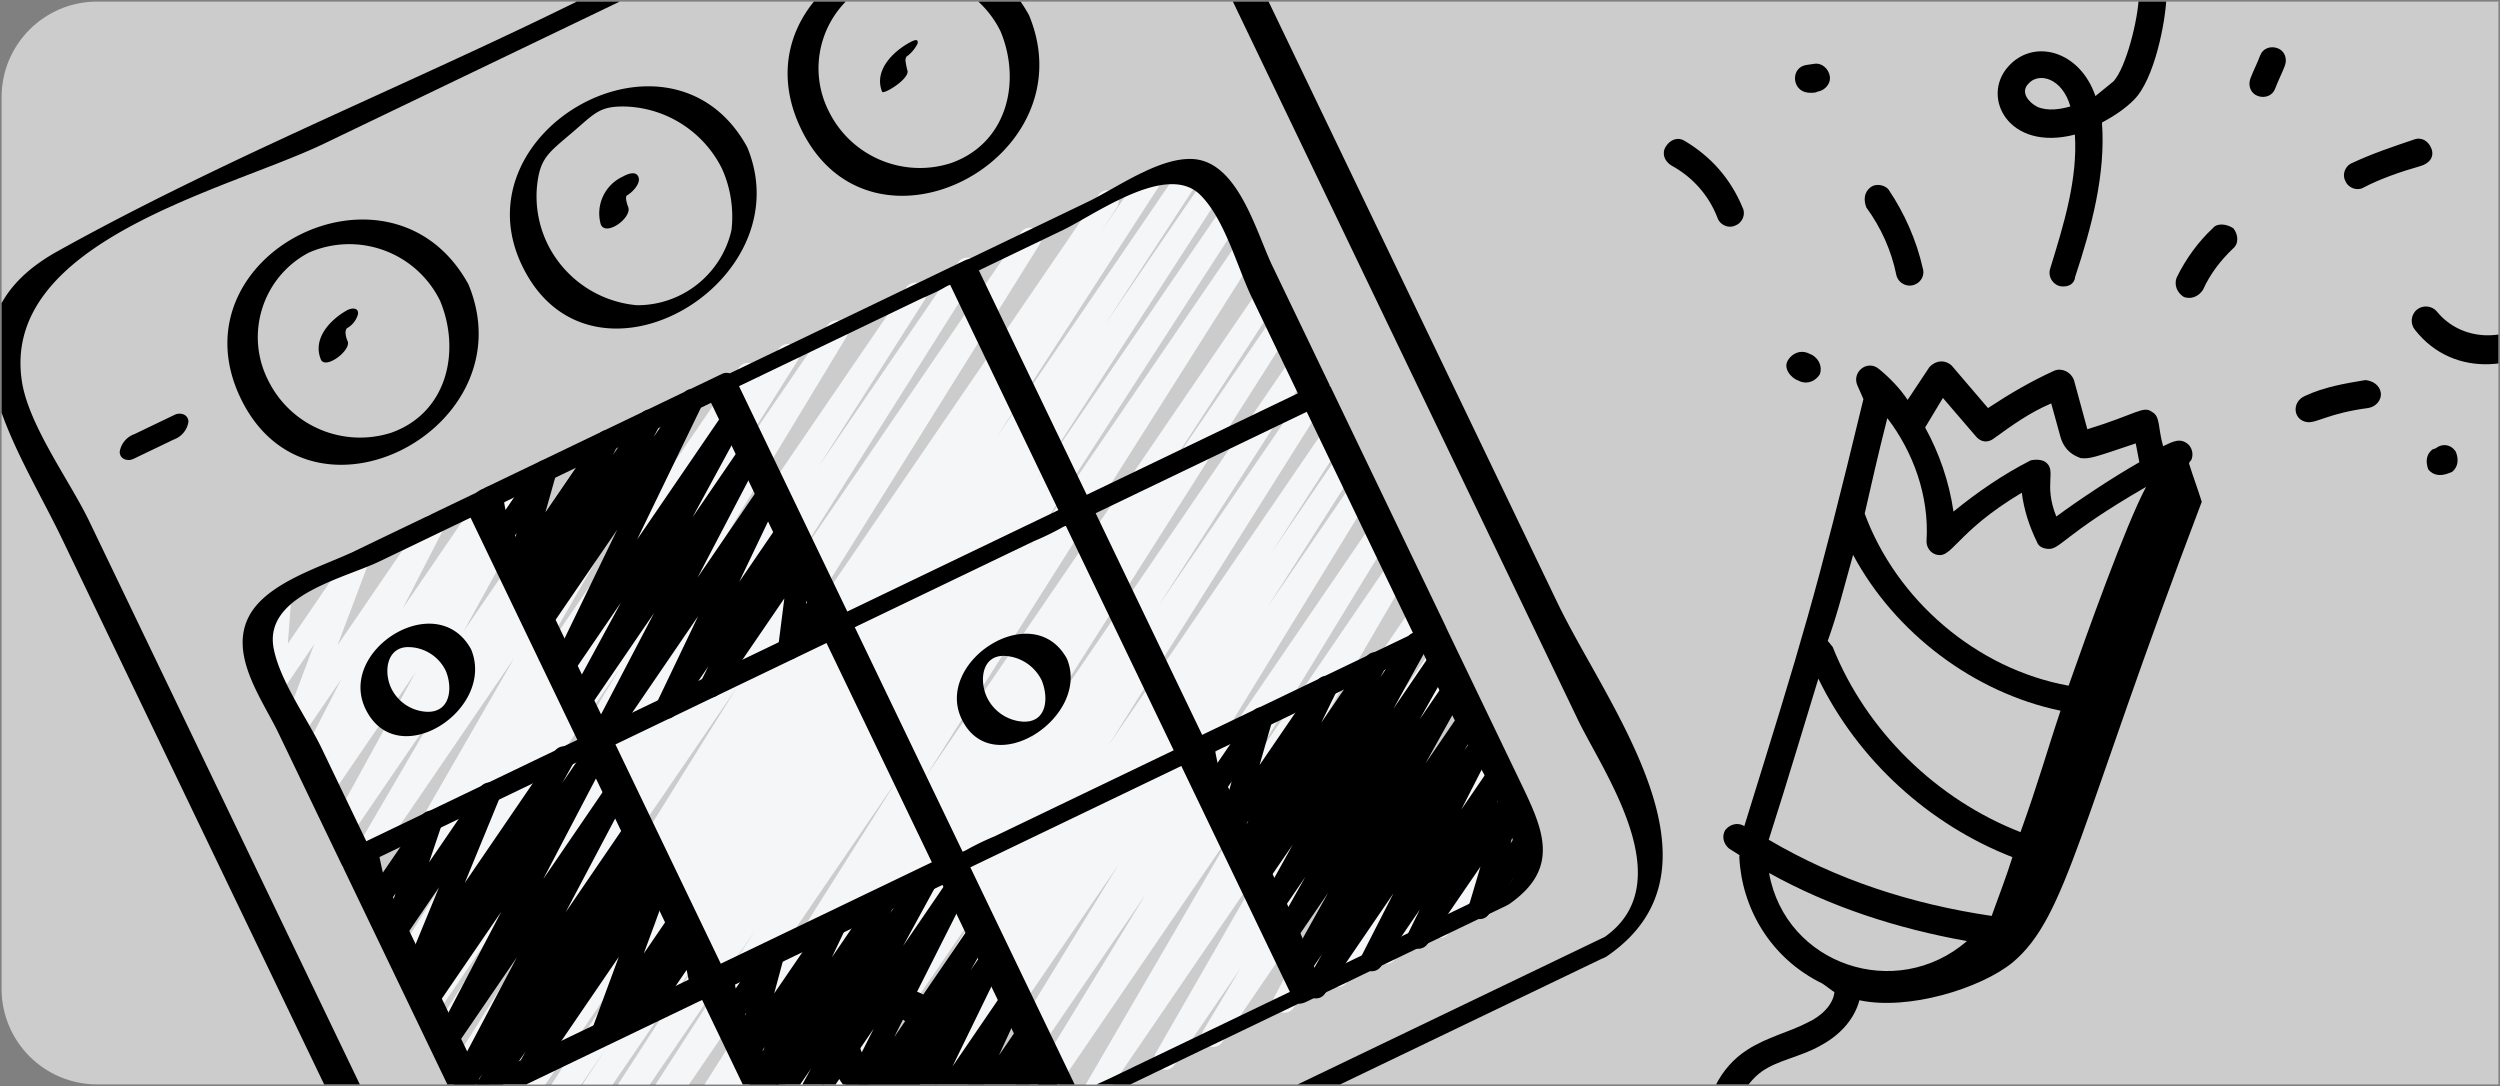
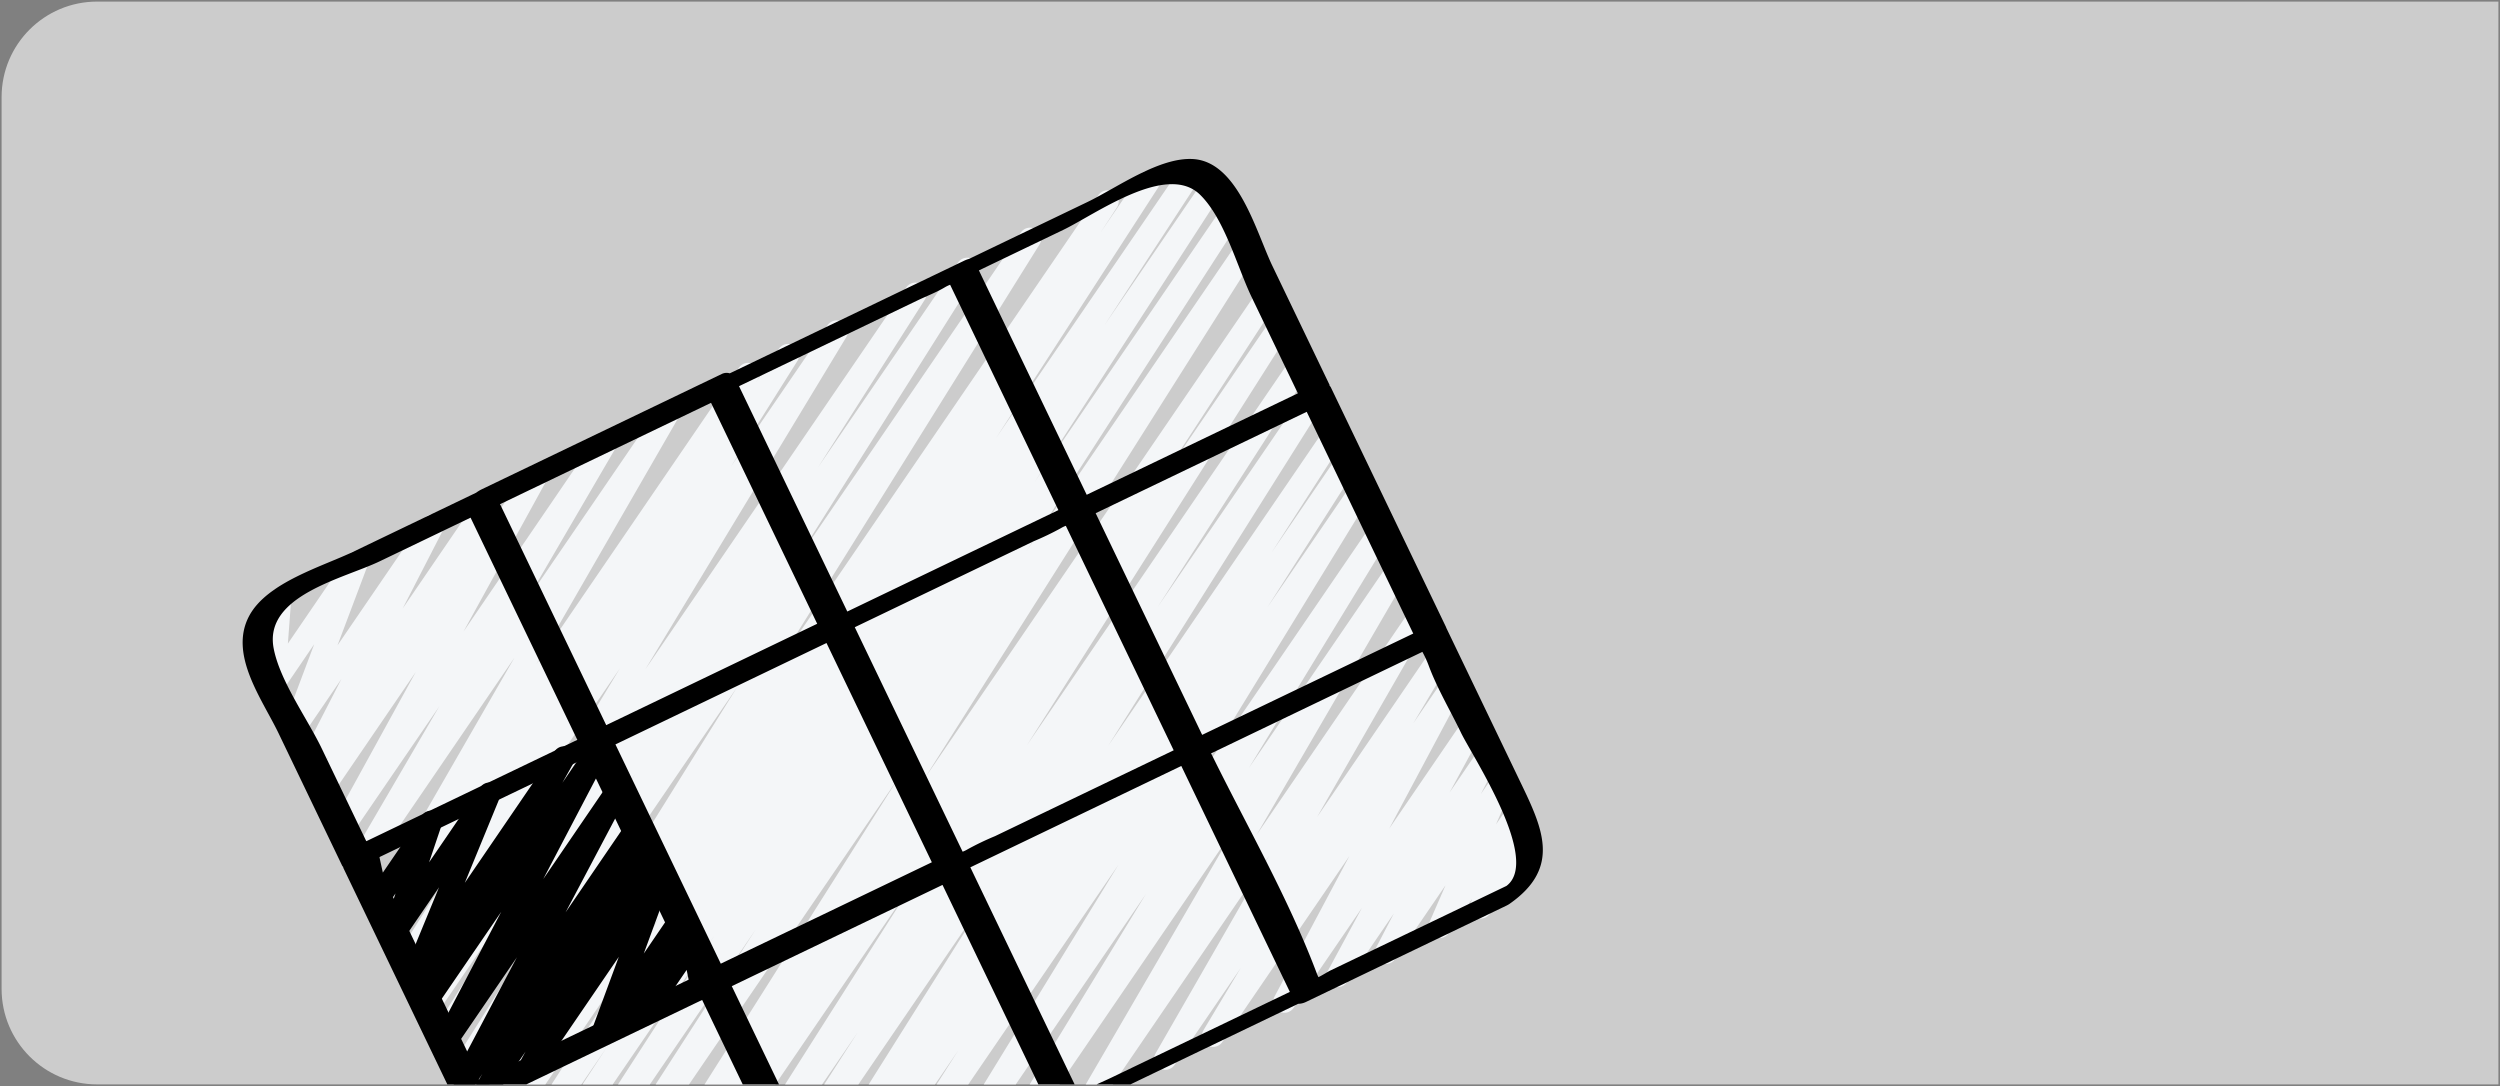
<svg xmlns="http://www.w3.org/2000/svg" fill="none" viewBox="0 0 785 341">
  <rect x="0" y="0" width="785" height="341" fill="#808080" stroke="none" />
  <g clip-path="url(#a)">
    <path fill="#fff" fill-opacity=".6" d="M.5 30.5c0-16.569 13.431-30 30-30h754v340h-754c-16.569 0-30-13.431-30-30v-280Z" />
    <g clip-path="url(#b)">
      <path fill="#F4F6F8" d="M225.842 403.674c-1.406.676-3.092.337-4.125-.832-1.034-1.168-1.163-2.885-.318-4.195l47.925-74.501-59.115 86.49c-1.072 1.569-3.205 1.99-4.793.945-1.589-1.044-2.047-3.17-1.033-4.777l82.858-130.382-95.792 140.234c-1.07 1.605-3.237 2.038-4.841.968-1.602-1.071-2.034-3.235-.967-4.838l38.764-59.539-40.422 59.158c-1.092 1.512-3.181 1.894-4.74.872-1.557-1.023-2.035-3.092-1.082-4.695l104.076-164.497-105.871 154.963c-1.083 1.563-3.218 1.971-4.803.917-1.583-1.054-2.027-3.183-1-4.785l66.738-103.345-66.009 96.653c-1.104 1.503-3.194 1.875-4.744.841-1.554-1.032-2.018-3.103-1.055-4.7l58.785-90.789-57.808 84.611c-1.1 1.52-3.204 1.901-4.764.861-1.559-1.044-2.018-3.132-1.032-4.729l29.853-45.745-28.12 41.157c-1.081 1.566-3.216 1.974-4.801.92-1.583-1.054-2.027-3.183-1-4.785l50.993-78.838-49.866 72.99c-1.091 1.545-3.214 1.94-4.788.888-1.57-1.053-2.02-3.168-1.004-4.765l5.208-7.918-2.985 4.365c-1.098 1.486-3.163 1.856-4.709.847-1.547-1.01-2.037-3.051-1.119-4.652l83.24-133.471-84.173 123.205c-1.072 1.569-3.205 1.989-4.795.942-1.588-1.044-2.045-3.167-1.031-4.774l57.951-91.929-57.594 84.377c-1.085 1.549-3.203 1.956-4.78.913-1.577-1.043-2.038-3.153-1.037-4.757l33.588-52.822-32.301 47.238c-1.08 1.514-3.161 1.914-4.726.91-1.564-1.009-2.063-3.068-1.132-4.679l63.086-104.312-64.077 93.825c-1.092 1.513-3.181 1.894-4.738.871-1.559-1.022-2.037-3.09-1.084-4.694l20.99-33.347-19.395 28.373c-1.089 1.526-3.192 1.917-4.76.885-1.563-1.031-2.032-3.118-1.06-4.72l1.82-2.861c-1.262 1.173-3.194 1.249-4.545.175-1.351-1.075-1.71-2.974-.852-4.469l44.615-77.438-45.615 66.787c-1.065 1.539-3.151 1.964-4.733.964-1.578-.999-2.088-3.066-1.158-4.688l27.895-47.764-27.455 40.142c-1.064 1.496-3.103 1.912-4.667.951-1.563-.962-2.114-2.97-1.262-4.594l26.01-47.308-26.156 38.307c-1.052 1.574-3.162 2.024-4.763 1.015-1.598-1.011-2.102-3.111-1.134-4.736l4.94-8.492-2.885 4.215c-1.051 1.493-3.07 1.921-4.634.989-1.568-.933-2.151-2.915-1.339-4.545l12.607-24.516-11.813 17.28c-1 1.446-2.919 1.922-4.477 1.108-1.56-.809-2.271-2.656-1.661-4.303l9.414-25.023-9.874 14.5c-.892 1.296-2.544 1.834-4.029 1.31a3.479 3.479 0 0 1-2.321-3.543l1.05-13.657-.051.025c-1.118 1.496-3.214 1.848-4.76.793-1.541-1.052-1.982-3.135-.995-4.721l7.389-10.822c.889-1.302 2.546-1.845 4.034-1.323 1.488.522 2.441 1.982 2.322 3.554l-1.03 13.683 18.876-27.632c.999-1.447 2.918-1.922 4.475-1.112 1.56.81 2.272 2.656 1.662 4.304l-9.435 25.003 27.1-39.631c1.043-1.508 3.074-1.949 4.647-1.014 1.574.938 2.156 2.934 1.331 4.568l-12.598 24.488 25.294-37.014c1.054-1.553 3.149-1.992 4.738-.992 1.589 1 2.101 3.078 1.158 4.702l-4.976 8.579 12.938-18.947c1.052-1.527 3.115-1.962 4.695-.99 1.579.972 2.123 3.009 1.235 4.636l-26.008 47.311 41.957-61.469c1.074-1.504 3.135-1.905 4.695-.92 1.562.988 2.084 3.02 1.191 4.635l-27.882 47.79 41.657-60.951c1.069-1.513 3.133-1.926 4.7-.941 1.567.985 2.093 3.024 1.195 4.644l-44.635 77.441 63.624-93.1c1.073-1.569 3.205-1.989 4.794-.945 1.585 1.046 2.046 3.17 1.028 4.776l-.466.736 7.271-10.633c1.102-1.477 3.164-1.839 4.703-.829 1.541 1.013 2.028 3.048 1.113 4.647l-20.998 33.337 30.41-44.471c1.079-1.518 3.16-1.917 4.727-.91 1.564 1.009 2.062 3.067 1.131 4.678l-63.097 104.304 81.966-119.953c1.088-1.529 3.191-1.921 4.756-.887 1.567 1.029 2.035 3.117 1.06 4.72l-33.583 52.743 44.009-64.38c1.079-1.539 3.19-1.946 4.765-.913 1.573 1.034 2.044 3.127 1.06 4.735l-58.02 91.977 71.966-105.297c1.098-1.486 3.166-1.858 4.71-.846 1.546 1.01 2.039 3.049 1.118 4.652L243.19 210.121 344.951 61.212c1.098-1.523 3.202-1.904 4.761-.86 1.561 1.04 2.019 3.128 1.035 4.728l-5.238 8.017 12.357-18.09c1.091-1.538 3.203-1.926 4.771-.887 1.569 1.043 2.027 3.139 1.037 4.742l-50.877 78.624 58.11-85.063c1.069-1.6 3.235-2.034 4.837-.962 1.601 1.071 2.03 3.236.962 4.836l-29.885 45.792 31.003-45.378c1.092-1.535 3.205-1.928 4.771-.884 1.568 1.04 2.028 3.139 1.037 4.739L324.91 151.295l58.371-85.448c1.083-1.563 3.221-1.972 4.804-.917 1.582 1.055 2.027 3.183 1 4.785l-66.84 103.452 66.116-96.748c1.102-1.484 3.174-1.855 4.721-.837 1.543 1.019 2.025 3.067 1.096 4.666L290.115 244.739 395.261 90.782c1.098-1.523 3.204-1.901 4.764-.862 1.562 1.043 2.018 3.133 1.032 4.73l-38.689 59.441 37.169-54.411c1.089-1.526 3.191-1.918 4.76-.885 1.563 1.031 2.032 3.118 1.06 4.72l-82.893 130.479 83.139-121.702c1.107-1.49 3.185-1.856 4.73-.827 1.546 1.025 2.018 3.082 1.075 4.676l-47.918 74.492 46.824-68.535c1.075-1.571 3.206-1.987 4.795-.943 1.589 1.045 2.048 3.166 1.031 4.774l-68.173 108.265 68.239-99.872c1.103-1.489 3.182-1.855 4.729-.827 1.543 1.026 2.015 3.082 1.073 4.677l-22.678 35.256 20.941-30.645c1.082-1.548 3.2-1.954 4.779-.913 1.577 1.043 2.035 3.154 1.035 4.758l-28.146 44.111 26.641-38.986c1.071-1.55 3.18-1.967 4.761-.944 1.58 1.026 2.062 3.118 1.088 4.732l-56.274 91.84 56.57-82.801c1.075-1.548 3.183-1.965 4.762-.941 1.582 1.022 2.065 3.117 1.091 4.73l-44.429 72.782 44.248-64.765c1.064-1.54 3.151-1.964 4.732-.967 1.579 1.002 2.092 3.068 1.158 4.688l-47.703 82.024 48.737-71.334c1.061-1.539 3.142-1.968 4.724-.975 1.581.99 2.1 3.053 1.177 4.675l-35.648 62.039 36.007-52.708c1.073-1.529 3.16-1.939 4.734-.932 1.571 1.006 2.07 3.075 1.132 4.686l-11.677 19.537 9.996-14.62c1.043-1.53 3.098-1.975 4.682-1.016 1.584.958 2.142 2.988 1.273 4.621l-23.518 44.102 23.76-34.77c1.048-1.528 3.109-1.969 4.693-1.003 1.579.965 2.128 2.999 1.25 4.629l-10.725 19.782 9.399-13.799c1.04-1.521 3.085-1.972 4.666-1.027 1.586.947 2.159 2.963 1.307 4.601l-5.573 10.732 3.798-5.568c1.016-1.48 2.99-1.949 4.559-1.082 1.574.869 2.228 2.787 1.516 4.435l-5.111 11.74 3.692-5.401c.989-1.499 2.952-1.999 4.539-1.163 1.585.838 2.276 2.742 1.599 4.402l-1.266 3.276c1.421-.683 3.126-.327 4.156.873 1.028 1.196 1.123 2.933.232 4.239l-14.819 21.739c-.983 1.512-2.955 2.023-4.548 1.182-1.595-.836-2.286-2.754-1.596-4.418l.526-1.358-7.401 10.827c-1.02 1.464-2.982 1.92-4.544 1.06-1.564-.863-2.221-2.764-1.53-4.41l5.115-11.738-15.845 23.184c-1.042 1.525-3.088 1.974-4.671 1.025-1.583-.948-2.151-2.962-1.302-4.6l5.576-10.74-14.751 21.592c-1.048 1.528-3.109 1.97-4.69 1.002-1.582-.963-2.131-2.998-1.253-4.627l10.707-19.774-21.488 31.442c-1.043 1.529-3.101 1.976-4.682 1.016-1.584-.959-2.142-2.989-1.273-4.621l23.5-44.108-39.977 58.49c-1.077 1.513-3.152 1.917-4.715.919-1.567-1-2.073-3.052-1.155-4.667l11.699-19.545-20.822 30.489c-1.071 1.503-3.125 1.911-4.69.932-1.562-.98-2.093-3.008-1.209-4.626l35.659-62.055-52.338 76.596c-1.075 1.502-3.132 1.904-4.694.916-1.563-.983-2.082-3.017-1.19-4.632l47.721-82.018-66.775 97.716c-1.076 1.531-3.171 1.937-4.741.924-1.572-1.016-2.064-3.092-1.114-4.702l44.426-72.773-59.061 86.396c-1.076 1.53-3.172 1.937-4.742.924-1.571-1.017-2.064-3.093-1.113-4.702l56.309-91.835-72.637 106.27c-1.089 1.526-3.19 1.921-4.755.887s-2.036-3.117-1.062-4.723l28.164-44.142-37.884 55.443c-1.095 1.514-3.191 1.895-4.748.865-1.561-1.032-2.025-3.111-1.06-4.713l22.58-35.124-31.428 46.046c-1.082 1.541-3.191 1.943-4.767.911-1.572-1.034-2.044-3.128-1.062-4.733l68.204-108.313-83.551 122.276c-.338.514-.805.929-1.355 1.2Z" />
      <path fill="#000" d="M153.942 345.611c-1.38.663-3.03.351-4.067-.772-1.041-1.122-1.228-2.792-.462-4.115l2.041-3.513-2.795 4.084c-1.048 1.521-3.097 1.964-4.675 1.009-1.581-.953-2.146-2.972-1.288-4.607l19.617-37.118-19.531 28.569c-1.049 1.503-3.083 1.939-4.652.995-1.573-.943-2.148-2.939-1.315-4.572l20.582-39.284-20.681 30.234c-1.056 1.536-3.134 1.971-4.716.985-1.582-.985-2.112-3.04-1.198-4.664l3.526-6.25-1.402 2.042c-1.026 1.404-2.932 1.84-4.465 1.018-1.535-.825-2.226-2.652-1.623-4.285l11.029-26.772-11.352 16.634c-.984 1.424-2.863 1.909-4.417 1.141-1.552-.769-2.303-2.56-1.765-4.206l3.86-11.625-2.782 4.067a3.485 3.485 0 0 1-3.541 1.449c-1.363-.264-2.44-1.316-2.74-2.673l-1.916-8.824a3.484 3.484 0 0 1-3.236-1.761 3.477 3.477 0 0 1 .15-3.68l2.265-3.335a3.488 3.488 0 0 1 3.545-1.458c1.368.265 2.444 1.318 2.743 2.678l1.53 7.001 12.268-17.941c.984-1.424 2.866-1.911 4.417-1.141 1.552.769 2.303 2.56 1.765 4.206l-3.925 11.634 16.137-23.62c1.027-1.405 2.933-1.841 4.466-1.019 1.533.823 2.226 2.652 1.622 4.282l-11.007 26.798 28.24-41.343c1.055-1.535 3.134-1.97 4.716-.985 1.582.986 2.112 3.04 1.198 4.665l-3.53 6.27 8.617-12.652c1.049-1.503 3.083-1.938 4.655-.996 1.57.944 2.145 2.94 1.312 4.574l-20.58 39.287 20.695-30.289c1.053-1.502 3.087-1.93 4.655-.982 1.568.949 2.136 2.952 1.297 4.581l-19.628 37.139 19.527-28.59c1.059-1.537 3.143-1.967 4.725-.974 1.582.992 2.1 3.053 1.178 4.677l-2.08 3.605c1.15-1.368 3.146-1.647 4.627-.642 1.479 1.006 1.959 2.964 1.112 4.538l-2.253 4.068.05-.024c.982-1.474 2.918-1.977 4.493-1.167 1.579.811 2.296 2.677 1.668 4.333l-8.501 23.124 8.814-12.922c1.01-1.448 2.941-1.914 4.499-1.086 1.559.832 2.252 2.691 1.612 4.338l-1.121 2.862a3.471 3.471 0 0 1 2.124-.248c1.369.282 2.44 1.353 2.714 2.725l1.583 7.78c1.308-.035 2.529.662 3.157 1.81.631 1.146.563 2.551-.171 3.635l-2.267 3.332c-.788 1.155-2.193 1.727-3.564 1.449-1.372-.274-2.445-1.343-2.729-2.71l-1.193-5.835-10.935 16.002c-1.012 1.434-2.937 1.89-4.487 1.065-1.553-.827-2.245-2.679-1.619-4.323l.27-.679-6.904 10.102c-.984 1.478-2.917 1.979-4.496 1.168-1.578-.808-2.295-2.674-1.668-4.333l8.54-23.11-25.616 37.51c-1.056 1.528-3.116 1.961-4.695.989-1.58-.972-2.123-3.009-1.236-4.635l2.258-4.104-9.708 14.219c-.34.511-.813.921-1.367 1.191Z" />
-       <path fill="#000" d="M189.986 235.459c-1.353.65-2.97.362-4.015-.717-1.044-1.075-1.284-2.702-.591-4.033l20.008-38.237-20.812 30.44c-1.049 1.525-3.11 1.966-4.689 1.002-1.584-.966-2.134-3.001-1.255-4.63l16.348-30.089-15.622 22.857c-1.034 1.495-3.043 1.945-4.619 1.033-1.572-.91-2.181-2.878-1.395-4.518l20.464-42.247-21.391 31.285c-1.048 1.528-3.108 1.97-4.689 1.002-1.583-.963-2.132-2.998-1.253-4.627l2.019-3.733c-1.165 1.269-3.086 1.497-4.515.533-1.429-.963-1.94-2.826-1.203-4.384l1.756-3.497a3.493 3.493 0 0 1-4.172.358c-1.316-.82-1.93-2.41-1.509-3.904l3.357-11.947-2.507 3.656c-.797 1.166-2.218 1.736-3.6 1.441a3.478 3.478 0 0 1-2.704-2.781l-1.247-6.844a3.427 3.427 0 0 1-1.948-.612c-1.586-1.086-1.995-3.246-.918-4.836l2.267-3.332c.796-1.169 2.22-1.74 3.603-1.45 1.381.292 2.451 1.392 2.708 2.78l.858 4.703 9.694-14.19c.964-1.404 2.803-1.903 4.345-1.184 1.544.722 2.343 2.454 1.886 4.093l-3.377 11.975 16.59-24.277c1.038-1.505 3.061-1.954 4.634-1.026 1.576.926 2.172 2.912 1.36 4.55l-1.397 2.79 8.71-12.755c1.048-1.528 3.109-1.969 4.69-1.002 1.579.965 2.131 2.998 1.253 4.627l-1.919 3.546 9.298-13.612c1.027-1.518 3.054-1.983 4.637-1.064 1.588.921 2.189 2.911 1.38 4.555l-20.469 42.268 27.805-40.702c1.049-1.525 3.109-1.966 4.689-1.001 1.581.967 2.133 3 1.255 4.63l-16.343 30.086 15.635-22.892c1.056-1.488 3.078-1.911 4.639-.97 1.563.939 2.139 2.921 1.322 4.55l-20.015 38.239 20.071-29.363c1.029-1.5 3.038-1.957 4.614-1.053 1.577.907 2.193 2.873 1.413 4.518l-13.029 27.271 12.812-18.758c1.033-1.514 3.06-1.971 4.643-1.045 1.579.925 2.177 2.917 1.359 4.558l-2.366 4.734.188-.273c.91-1.327 2.609-1.858 4.114-1.285 1.504.572 2.42 2.097 2.218 3.695l-1.935 15.296 2.456-3.602c1.091-1.575 3.248-1.975 4.834-.892 1.58 1.081 1.993 3.236.924 4.826l-10.663 15.599c-.911 1.327-2.613 1.859-4.114 1.285-1.505-.572-2.422-2.1-2.22-3.698l1.942-15.281-20.222 29.597c-1.042 1.496-3.056 1.941-4.629 1.02-1.57-.922-2.169-2.899-1.372-4.537l2.366-4.741-10.223 14.967c-1.035 1.489-3.032 1.933-4.602 1.033-1.569-.904-2.185-2.858-1.418-4.497l13.038-27.269-27.895 40.833c-.338.499-.802.898-1.34 1.156ZM276.496 379.517c-1.338.643-2.939.373-3.986-.679a3.489 3.489 0 0 1-.664-3.988l16.268-33.363-27.341 40.022c-1.071 1.502-3.126 1.908-4.691.929-1.563-.976-2.092-3.006-1.208-4.624l6.376-11.124-4.463 6.521c-1.046 1.494-3.064 1.933-4.634 1.004-1.565-.928-2.157-2.905-1.35-4.54l23.561-46.699-24.492 35.842c-1.047 1.538-3.116 1.984-4.703 1.012-1.587-.972-2.133-3.015-1.238-4.649l10.741-19.656-9.39 13.741c-1.058 1.514-3.109 1.944-4.686.978-1.572-.965-2.121-2.992-1.249-4.619l1.861-3.408c-1.211 1.182-3.091 1.328-4.467.346-1.377-.985-1.848-2.812-1.119-4.34l4.535-9.512-2.792 4.075c-.964 1.392-2.786 1.894-4.326 1.188-1.539-.705-2.35-2.416-1.918-4.054l3.196-11.932-2.395 3.47c-.803 1.169-2.233 1.735-3.618 1.435a3.49 3.49 0 0 1-2.693-2.812l-1.097-6.356a3.425 3.425 0 0 1-1.891-.64c-1.587-1.085-1.995-3.246-.915-4.837l2.267-3.332c.798-1.171 2.23-1.741 3.615-1.44 1.386.303 2.453 1.412 2.696 2.81l.716 4.109 9.056-13.254c.959-1.401 2.791-1.908 4.334-1.2 1.546.71 2.351 2.431 1.913 4.072l-3.202 11.92 16.61-24.297c1.035-1.486 3.034-1.934 4.603-1.03 1.568.904 2.184 2.856 1.417 4.497l-4.513 9.487 13.952-20.437c1.055-1.513 3.11-1.944 4.683-.976 1.576.963 2.125 2.99 1.252 4.617l-1.579 2.896 8.81-12.898c1.046-1.539 3.116-1.984 4.703-1.012 1.586.972 2.133 3.015 1.238 4.649l-10.721 19.631 14.763-21.606c1.043-1.493 3.062-1.929 4.631-1.003 1.568.926 2.158 2.908 1.355 4.542l-23.565 46.715 24.527-35.899c1.062-1.539 3.143-1.968 4.725-.975 1.58.99 2.1 3.053 1.177 4.675l-6.388 11.145 4.49-6.566c1.027-1.518 3.054-1.984 4.638-1.062 1.587.918 2.188 2.909 1.38 4.556l-16.24 33.33 16.409-24.022c1.022-1.49 3.017-1.954 4.59-1.063 1.575.886 2.21 2.832 1.46 4.477l-7.87 17.126 6.881-10.075c1.019-1.467 2.983-1.924 4.548-1.059 1.565.866 2.221 2.772 1.52 4.419l-1.75 4.035a3.495 3.495 0 0 1 3.563-.764 3.497 3.497 0 0 1 2.296 2.831l1.344 10.314c1.426-.674 3.127-.309 4.149.89 1.024 1.202 1.112 2.939.218 4.239l-3.859 5.638c-.819 1.191-2.287 1.754-3.692 1.419-1.403-.34-2.456-1.51-2.643-2.942l-1.252-9.561-14.997 22.004c-1.019 1.466-2.984 1.924-4.548 1.058-1.565-.865-2.218-2.773-1.52-4.419l1.592-3.655-9.367 13.703c-1.028 1.479-3.01 1.93-4.578 1.043-1.563-.884-2.199-2.818-1.465-4.459l7.827-17.106-20.056 29.363c-.34.504-.808.908-1.355 1.171ZM414.721 313.154c-1.378.659-3.024.348-4.062-.77-1.039-1.119-1.231-2.783-.469-4.107l4.962-8.682-4.744 6.919c-1.058 1.515-3.117 1.937-4.689.965-1.572-.972-2.111-3-1.232-4.627l12.561-22.535-11.297 16.505c-1.054 1.538-3.132 1.973-4.714.988-1.583-.986-2.112-3.04-1.2-4.668l10.046-17.813-8.489 12.425c-1.06 1.501-3.109 1.922-4.678.956-1.566-.968-2.111-2.985-1.245-4.609l10.43-18.851-9.003 13.145c-1.061 1.501-3.11 1.922-4.679.956-1.566-.968-2.111-2.986-1.245-4.61l1.853-3.341c-1.218 1.174-3.102 1.303-4.474.308-1.366-.994-1.823-2.827-1.079-4.348l4.747-9.71-2.987 4.378c-.968 1.405-2.808 1.901-4.353 1.176-1.545-.725-2.336-2.463-1.872-4.103l3.935-13.706-3.348 4.898a3.49 3.49 0 0 1-3.569 1.444c-1.371-.278-2.442-1.351-2.722-2.725l-1.564-7.757a3.417 3.417 0 0 1-2.056-.607c-1.582-1.085-1.992-3.248-.913-4.834l2.267-3.333a3.483 3.483 0 0 1 3.568-1.454c1.373.277 2.448 1.348 2.727 2.722l1.165 5.79 10.91-15.939c.968-1.405 2.811-1.903 4.353-1.176 1.545.725 2.335 2.461 1.872 4.103l-3.934 13.709 18.109-26.492c1.032-1.502 3.047-1.954 4.624-1.039 1.576.918 2.181 2.893 1.388 4.533l-4.739 9.672 14.086-20.6c1.051-1.537 3.123-1.976 4.708-1 1.584.981 2.123 3.032 1.218 4.659l-1.522 2.744 8.699-12.735c1.059-1.504 3.108-1.925 4.677-.959 1.566.968 2.111 2.986 1.245 4.61l-10.429 18.868 12.304-18.057c1.054-1.538 3.132-1.973 4.715-.988 1.585.984 2.111 3.04 1.199 4.668l-10.019 17.786 8.48-12.414c1.059-1.512 3.117-1.937 4.689-.965 1.572.972 2.112 3.003 1.231 4.627l-12.587 22.61 11.314-16.561c1.062-1.538 3.143-1.967 4.725-.974 1.582.993 2.1 3.053 1.179 4.677l-4.967 8.666 2.941-4.297c1.051-1.485 3.064-1.911 4.628-.986 1.562.929 2.148 2.902 1.347 4.534l-9.904 19.396 8.782-12.844c1.04-1.491 3.052-1.935 4.62-1.016 1.57.914 2.172 2.883 1.382 4.521l-3.558 7.25 1.608-2.32c.974-1.409 2.823-1.902 4.365-1.168 1.546.736 2.33 2.481 1.853 4.123l-3.564 12.006 2.596-3.798c.675-1.085 1.895-1.715 3.173-1.638 1.278.078 2.41.851 2.95 2.012.536 1.162.398 2.528-.369 3.551l-15.156 22.19c-.971 1.407-2.82 1.9-4.364 1.167-1.542-.733-2.329-2.478-1.852-4.12l3.562-12.008-16.617 24.267c-1.033 1.506-3.053 1.961-4.634 1.041-1.579-.917-2.177-2.902-1.374-4.543l3.57-7.27-12.198 17.859c-1.043 1.5-3.068 1.939-4.639 1.007-1.571-.932-2.16-2.919-1.343-4.555l9.901-19.402-21.465 31.435a3.495 3.495 0 0 1-1.347 1.188Z" />
-       <path fill="#000" d="M189.011 451.805c52.787-17.029 104.608-50.19 154.523-74.171l159.367-76.568a7.37 7.37 0 0 0 2.03-1.052c39.978-27.81-.391-78.474-15.888-110.729L394.826-6.816c-14.084-29.315-26.356-79.429-68.424-62.419-53.459 21.601-105.027 50.46-156.979 75.42C119.258 30.286 66.645 51.857 18.022 78.925c-40.648 22.621-13.206 59.753 1.464 90.287L112.07 361.915c14.068 29.282 32.692 104.148 76.941 89.89ZM6.845 119.556C.335 75.654 71.671 59.553 101.514 45.215L275.957-38.596c15.38-7.389 32.234-18.71 48.703-23.399 27.733-7.909 35.736 6.861 44.795 25.717L495.421 225.907c7.942 16.53 32.727 51.085 8.506 68.262l-276.553 132.87c-10.222 4.911-25.016 16.077-36.394 17.485-30.517 3.783-35.851-16.299-45.902-37.221L28.043 163.709c-6.024-12.57-19.129-30.187-21.199-44.153Z" />
      <path fill="#000" d="m87.485 230.283 19.969 41.564c.084.136.185.255.3.365.014.121.04.237.074.352l35.717 74.342c.03.063-.011.152.024.223l18.603 38.722c5.001 10.409 10.332 30.484 23.374 33.447 11.078 2.516 25.936-8.168 35.239-12.638l39.125-18.798c.387-.101.764-.231 1.126-.391l75.425-36.237c.077-.037.125-.06.183-.136.238-.114.428-.297.657-.454.335-.216.65-.466.941-.745.571-.571 1.017-1.25 1.31-2.002l68.066-32.702a5.721 5.721 0 0 0 2.338-.527l61.941-29.759c.288-.117.571-.253.842-.405l.113-.054c.374-.173.733-.37 1.076-.594 16.761-11.665 10.169-24.342 2.967-39.333l-22.799-47.453-.01-.098-36.236-75.421a2.284 2.284 0 0 0-.361-.445c-.04-.084.014-.201-.026-.284l-17.925-37.309c-5.085-10.584-10.763-32.737-24.934-33.572-10.689-.624-24.013 9.103-33.137 13.487l-37.196 17.871a8.518 8.518 0 0 0-1.631.619l-73.492 35.309a3.487 3.487 0 0 0-2.542.215l-75.425 36.238c-.586.296-1.146.638-1.671 1.03l-38.341 18.421c-9.969 4.789-27.329 9.701-32.96 20.329-6.433 12.148 4.121 26.095 9.276 36.824Zm46.393 73.18-16.167-33.649 66.297-31.853 33.232 69.169-66.808 32.098c-1.042-3.206-3.717-9.046-4.107-9.857l-12.447-25.908Zm234.658-67.87-56.12 26.963a86.929 86.929 0 0 0-8.61 4.137c-.49.298-1.005.545-1.54.74L268.4 196.944l56.12-26.963a88.736 88.736 0 0 0 8.61-4.137c.488-.3 1.003-.547 1.54-.739l33.866 70.488Zm-75.938 35.16-66.274 31.841-33.077-68.848 66.273-31.841 33.078 68.848Zm84.881-40.005-33.441-69.603 66.267-31.838 33.452 69.627-66.278 31.814Zm-147.7 78.907 66.172-31.793 32.842 68.358-66.172 31.792-32.842-68.357Zm26.821-113.79-66.247 31.828-33.332-69.377 66.246-31.828 33.333 69.377Zm-69.192 213.796c-9.643-4.943-15.557-27.337-19.815-36.2l-13.301-27.685 66.178-31.795 32.957 68.598-26.398 12.683c-8.327 4.001-29.644 19.523-39.621 14.399Zm161.573-71.289c-2.843 1.366-5.871 2.565-8.61 4.137-.517.296-1.052.553-1.603.77l-34.082-70.938 66.246-31.828 34.082 70.938-56.033 26.921Zm124.045-60.194-55.154 26.499c-.942.453-2.451 1.448-3.878 2.149l-.372-.773c-8.883-23.752-22.096-46.631-33.333-69.494l66.341-31.873c.739 1.339 1.38 2.726 1.919 4.153 2.663 7.233 6.858 14.274 10.198 21.225 3.452 7.186 25.241 39.931 14.279 48.114Zm-96.25-217.081c7.728 7.5 11.705 22.755 16.222 32.156l14.534 30.251-66.309 31.858-33.848-70.451 26.443-12.704c9.998-4.804 32.453-21.3 42.958-11.11Zm-88.678 33.237c2.822-1.356 5.913-2.522 8.604-4.134.522-.309 1.069-.572 1.636-.786l33.996 70.759-66.285 31.847-33.996-70.76 56.045-26.927ZM85.936 203.615c-3.208-16.631 21.96-21.92 33.272-27.355l28.551-13.717 33.519 69.766-66.261 31.835-13.981-29.1c-4.503-9.371-13.123-21.159-15.1-31.429Z" />
-       <path fill="#000" d="M147.922 203.881c-10.724-19.548-42.27.358-33.069 18.892 10.006 20.172 40.918-.026 33.069-18.892Zm-20.294-.682c5.246-.194 10.108 2.751 12.366 7.496 2.157 5.199 1.496 12.773-5.571 12.816-5.009-.082-9.528-3.015-11.645-7.557-2.225-4.793-1.51-12.276 4.85-12.755ZM301.935 225.721c9.5 19.994 40.691-.649 33.073-18.89-10.568-19.269-41.643.854-33.073 18.89Zm18.975.848c-4.779-.411-8.978-3.331-11.031-7.665-2.389-5.102-1.665-13.124 5.456-12.956 5.035.205 9.55 3.159 11.755 7.688 2.285 5.547 1.652 13.521-6.192 12.939l.012-.006ZM262.748 337.383c9.954 20.131 40.876-.135 33.073-18.89-10.691-19.495-42.189.457-33.073 18.89Zm19.602.781c-5.019-.103-9.543-3.045-11.67-7.593-2.242-4.796-1.607-12.379 4.815-12.805 5.264-.172 10.129 2.786 12.396 7.537 2.158 5.199 1.602 12.839-5.541 12.861ZM147.086 89.28c-24.12-43.965-92.82-9.498-71.706 35.377 21.6 45.911 90.514 9.863 71.706-35.377Zm-50.37-9.839c15.615-6.983 33.956-.341 41.479 15.022 6.515 15.668 2.351 35.131-15.355 41.417-15.157 4.83-31.563-2.141-38.608-16.402-7.413-14.53-1.849-32.32 12.519-40.039l-.035.002ZM234.615 46.188c-23.657-43.14-90.965-5.456-70.779 37.01 21.365 44.956 88.608 5.857 70.779-37.01Zm-66.033 12.689c.884-9.189 3.382-10.671 11.029-17.199 7.286-6.208 8.599-8.464 17.104-8.218 12.813.552 24.309 8.034 29.999 19.528a36.737 36.737 0 0 1 2.97 19.274c-3.152 13.836-15.482 23.635-29.675 23.578-12.174-1.071-22.886-8.469-28.2-19.477a34.258 34.258 0 0 1-3.227-17.486ZM323.111 4.771c-24.184-44.084-93.027-9.837-71.793 35.265 21.7 46.079 90.698 10.206 71.793-35.265Zm-50.236-9.735c15.513-7.043 33.815-.475 41.31 14.829 6.531 15.704 2.162 34.981-15.447 41.303-15.072 4.921-31.47-1.98-38.481-16.199-7.367-14.527-1.758-32.276 12.618-39.933Z" />
-       <path fill="#000" d="M109.177 107.182a7.226 7.226 0 0 1-.678-2.682c-.021-.502.119-.994.397-1.413 1.731-.938 3.001-2.543 3.512-4.443.262-2.204-2.081-1.993-3.495-1.19-5.286 2.989-10.803 8.834-8.186 15.364 1.367 3.424 9.588-2.802 8.45-5.637ZM197.247 64.987c-.372-.919-1.075-3.235-.35-3.645 1.569-.885 4.304-3.616 3.615-5.66-.763-2.25-3.631-.978-4.996-.209-5.649 2.63-8.563 8.966-6.881 14.964 1.598 3.989 9.94-2.123 8.612-5.451ZM284.899 22.029c-.235-.901-.415-1.817-.544-2.739-.341-1.245 1.338-2.052-1.344-.529a11.178 11.178 0 0 0 5.101-5.049c.432-2.004-1.648-.811-2.682-.259-5.323 3.011-11.059 8.834-8.448 15.351.382 1.031 8.971-4.193 7.917-6.775ZM41.948 144.071l12.57-6.039c2.455-.861 4.243-2.997 4.654-5.562-.011-2.315-2.459-3.122-4.362-2.208l-12.57 6.039c-2.455.861-4.243 2.997-4.654 5.562.009 2.312 2.459 3.122 4.362 2.208Z" />
    </g>
    <g fill="#000" clip-path="url(#c)">
-       <path d="M587.243 58.891c-1.895 1.545-2.129 3.839-1.215 6.25 4.577 6.261 7.891 13.551 9.426 21.24.399 1.779 2.002 3.101 3.723 3.276 2.867.292 5.453-2.342 4.598-5.326-1.992-8.895-5.762-17.391-10.797-24.857-1.03-1.264-3.839-2.129-5.735-.584ZM670.007 31.39c6.436-6.298 10.024-24.475 10.268-32.563.234-2.294-1.885-4.248-4.179-4.482-2.294-.234-4.248 1.885-4.482 4.179-.185 7.514-4.056 22.765-7.964 27.003-1.895 1.545-3.791 3.091-5.687 4.636-4.907-14.406-19.585-18.218-27.459-9.169-8.507 9.564.182 26.673 21.013 21.261.893 13.998-3.434 28.044-7.761 42.089-.865 2.809 1.195 5.337 3.489 5.57 2.294.234 4.131-.738 4.365-3.032 5.017-15.134 9.636-32.048 8.403-48.398 3.675-1.944 7.408-4.461 9.994-7.095Zm-30.348 2.126c-2.751-1.439-5.326-4.598-2.74-7.232 3.276-3.723 10.615-1.817 13.18 7.136-2.984.855-7.116 1.593-10.44.096ZM694.887 71.587c-4.481 4.179-8.506 9.564-11.442 15.639-.807 2.236.106 4.646 2.283 6.027 2.236.807 4.647-.106 6.027-2.284 2.246-4.986 5.581-9.283 9.431-12.947 1.895-1.545 1.614-4.471.068-6.367-2.177-1.381-5.044-1.672-6.367-.069ZM763.478 46.7c-.913-2.411-3.091-3.791-5.501-2.878-6.601 2.225-13.201 4.451-19.287 7.308-2.411.913-3.276 3.723-2.304 5.56.913 2.411 3.723 3.276 5.56 2.304 5.512-2.916 12.112-5.141 18.081-6.851 2.984-.855 4.365-3.032 3.451-5.443ZM742.756 119.34c-6.484 1.078-12.967 2.156-19.053 5.014-4.248 1.885-3.685 7.737.903 8.204 2.868.292 6.659-2.799 18.995-4.44 2.352-.34 4.306-2.459 3.966-4.812-.34-2.352-2.517-3.733-4.811-3.966ZM715.122 15.123c-2.236-.807-4.647.106-5.454 2.342-.807 2.236-2.246 4.986-3.053 7.222-.807 2.236.107 4.646 2.342 5.454 2.236.807 4.647-.106 5.454-2.342.807-2.236 2.246-4.986 3.053-7.222.807-2.236-.107-4.646-2.342-5.454ZM570.605 28.804c2.352-.34 4.306-2.459 3.966-4.811-.34-2.352-2.459-4.306-4.811-3.966l-2.352.34c-5.279.622-4.891 8.194.271 8.719 0 0 2.294.234 2.926-.282ZM529.048 44.275c-2.177-1.381-4.588-.467-5.969 1.71-1.38 2.177-.467 4.588 1.71 5.969 6.591 3.568 11.8 9.313 14.541 16.546.913 2.411 3.722 3.276 5.56 2.304 2.41-.913 3.276-3.723 2.304-5.56-3.712-9.07-9.952-16.079-18.146-20.969ZM836.873 94.154c-7.864 3.256-16.583 3.527-23.864 1.047 9.839-16.961-2.29-34.421-16.755-28.94-11.422 4.052-13.63 20.052 3.156 31.611-12.696 10.876-26.976 8.843-34.187-.004-1.546-1.896-4.413-2.188-6.309-.642-1.896 1.545-2.188 4.413-.642 6.309 12.304 15.739 34.565 13.369 48.758-.831 10.031 3.918 21.618 3.939 32.467-.172 2.411-.913 3.218-3.149 2.304-5.56-.913-2.411-3.091-3.791-4.928-2.82Zm-32.175-2.696c-11.401-7.535-10.642-14.99-5.762-17.391 7.174-2.167 12.548 7.651 5.762 17.391ZM764.917 140.718l-1.206.456c-1.895 1.546-2.129 3.84-1.215 6.25 1.545 1.896 3.839 2.13 6.25 1.216l1.205-.457c1.896-1.545 2.129-3.839 1.216-6.25-1.487-2.469-4.355-2.761-6.25-1.215ZM567.476 110.768c-2.236-.808-4.646.106-6.027 2.283-1.381 2.177.106 4.647 2.284 6.027l1.662.749c2.236.807 4.646-.107 6.027-2.284.807-2.236-.107-4.646-2.284-6.027l-1.662-.748ZM688.046 144.481c.749-1.662.351-3.441-.68-4.705-2.634-2.586-5.103-1.099-8.146.33-1.71-5.969-.786-9.351-3.537-10.79-2.692-2.013-4.705.68-20.258 5.47l-4.217-15.495c-.914-2.41-3.664-3.849-6.075-2.936-7.291 3.314-14.066 7.26-20.9 11.779l-11.392-13.328c-2.118-1.954-5.044-1.672-6.998.447l-6.845 10.312c-2.517-3.732-5.666-6.95-8.874-9.595-3.722-3.276-8.777.845-6.892 5.093l1.885 4.248c-15.024 62.21-19.293 75.683-37.409 134.101-2.177-1.38-4.588-.467-5.91 1.137-1.38 2.177-.467 4.588 1.137 5.91l3.266 2.071-.059.573c.718 15.719 9.523 31.681 26.086 39.741 1.089.69 2.693 2.012 3.781 2.702-.408 4.015-4.258 7.679-8.506 9.565-5.512 2.915-12.628 4.509-18.83 8.513-8.671 5.491-13.795 15.979-13.125 26.477.34 2.353 2.459 4.307 4.811 3.967 2.352-.34 4.307-2.459 3.967-4.811-.447-6.999 3.238-14.737 8.867-18.799 4.996-3.548 12.054-4.568 18.197-7.998 5.512-2.916 10.626-7.61 12.473-14.376 15.31 3.297 38.037-3.66 48.147-11.902 17.12-14.482 20.554-42.526 59.34-144.617-1.312-4.189-2.682-7.805-3.994-11.995.058-.574.69-1.089.69-1.089Zm-117.081 68.625c12.459 25.605 34.736 45.836 60.932 56.035-1.731 5.619-4.093 11.752-6.515 18.459-25.117-3.716-48.679-11.329-69.995-23.929 6.807-21.327 11.251-36.519 15.578-50.565Zm10.91-38.871c13.15 24.516 37.896 43.26 65.133 48.93-4.152 12.325-6.924 22.473-12.573 38.123-26.196-10.2-48.356-31.578-58.978-58.155-.515-.632-1.031-1.264-1.546-1.896 3.229-8.942 5.251-17.428 7.964-27.002Zm10.746-42.945c8.184 10.684 13.149 24.517 12.322 38.339-.176 1.721.796 3.558 2.458 4.307 5.56 2.304 5.863-6.357 27.453-19.225.622 5.279 2.39 10.674 4.791 15.554.457 1.205 1.545 1.895 3.266 2.071 4.014.408 4.481-4.18 30.952-19.448-6.446 12.092-18.61 46.2-24.317 62.423-29.016-5.272-54.044-26.941-64.034-54.034 2.081-9.059 4.221-18.692 7.109-29.987Zm17.449-6.336 10.361 12.065c1.545 1.895 3.839 2.129 5.735.583 5.629-4.062 11.257-8.125 17.916-10.924l2.964 10.732c1.312 4.19 4.062 5.629 6.298 6.436 2.867.292 4.073-.165 17.274-4.616l1.137 5.91c-8.613 4.918-19.18 11.955-26.073 17.048-4.169-10.275.313-14.455-3.468-17.157-1.089-.691-2.809-.866-4.588-.468-8.555 4.345-16.653 9.894-24.235 16.076-1.36-9.41-4.499-18.421-8.902-26.402l5.581-9.283ZM555.483 274.11c19.197 10.646 39.95 17.395 62.142 21.392-22.233 19.176-56.973 7.528-62.142-21.392Z" />
-     </g>
+       </g>
  </g>
  <defs>
    <clipPath id="a">
      <path fill="#fff" d="M.5 30.5c0-16.569 13.431-30 30-30h754v340h-754c-16.569 0-30-13.431-30-30v-280Z" />
    </clipPath>
    <clipPath id="b">
      <path fill="#fff" d="m-19.915 93.106 377.8-181.514 181.514 377.8-377.8 181.514z" />
    </clipPath>
    <clipPath id="c">
      <path fill="#fff" d="M496.2-31.5 886.184 8.2l-39.7 389.985-389.985-39.7z" />
    </clipPath>
  </defs>
</svg>